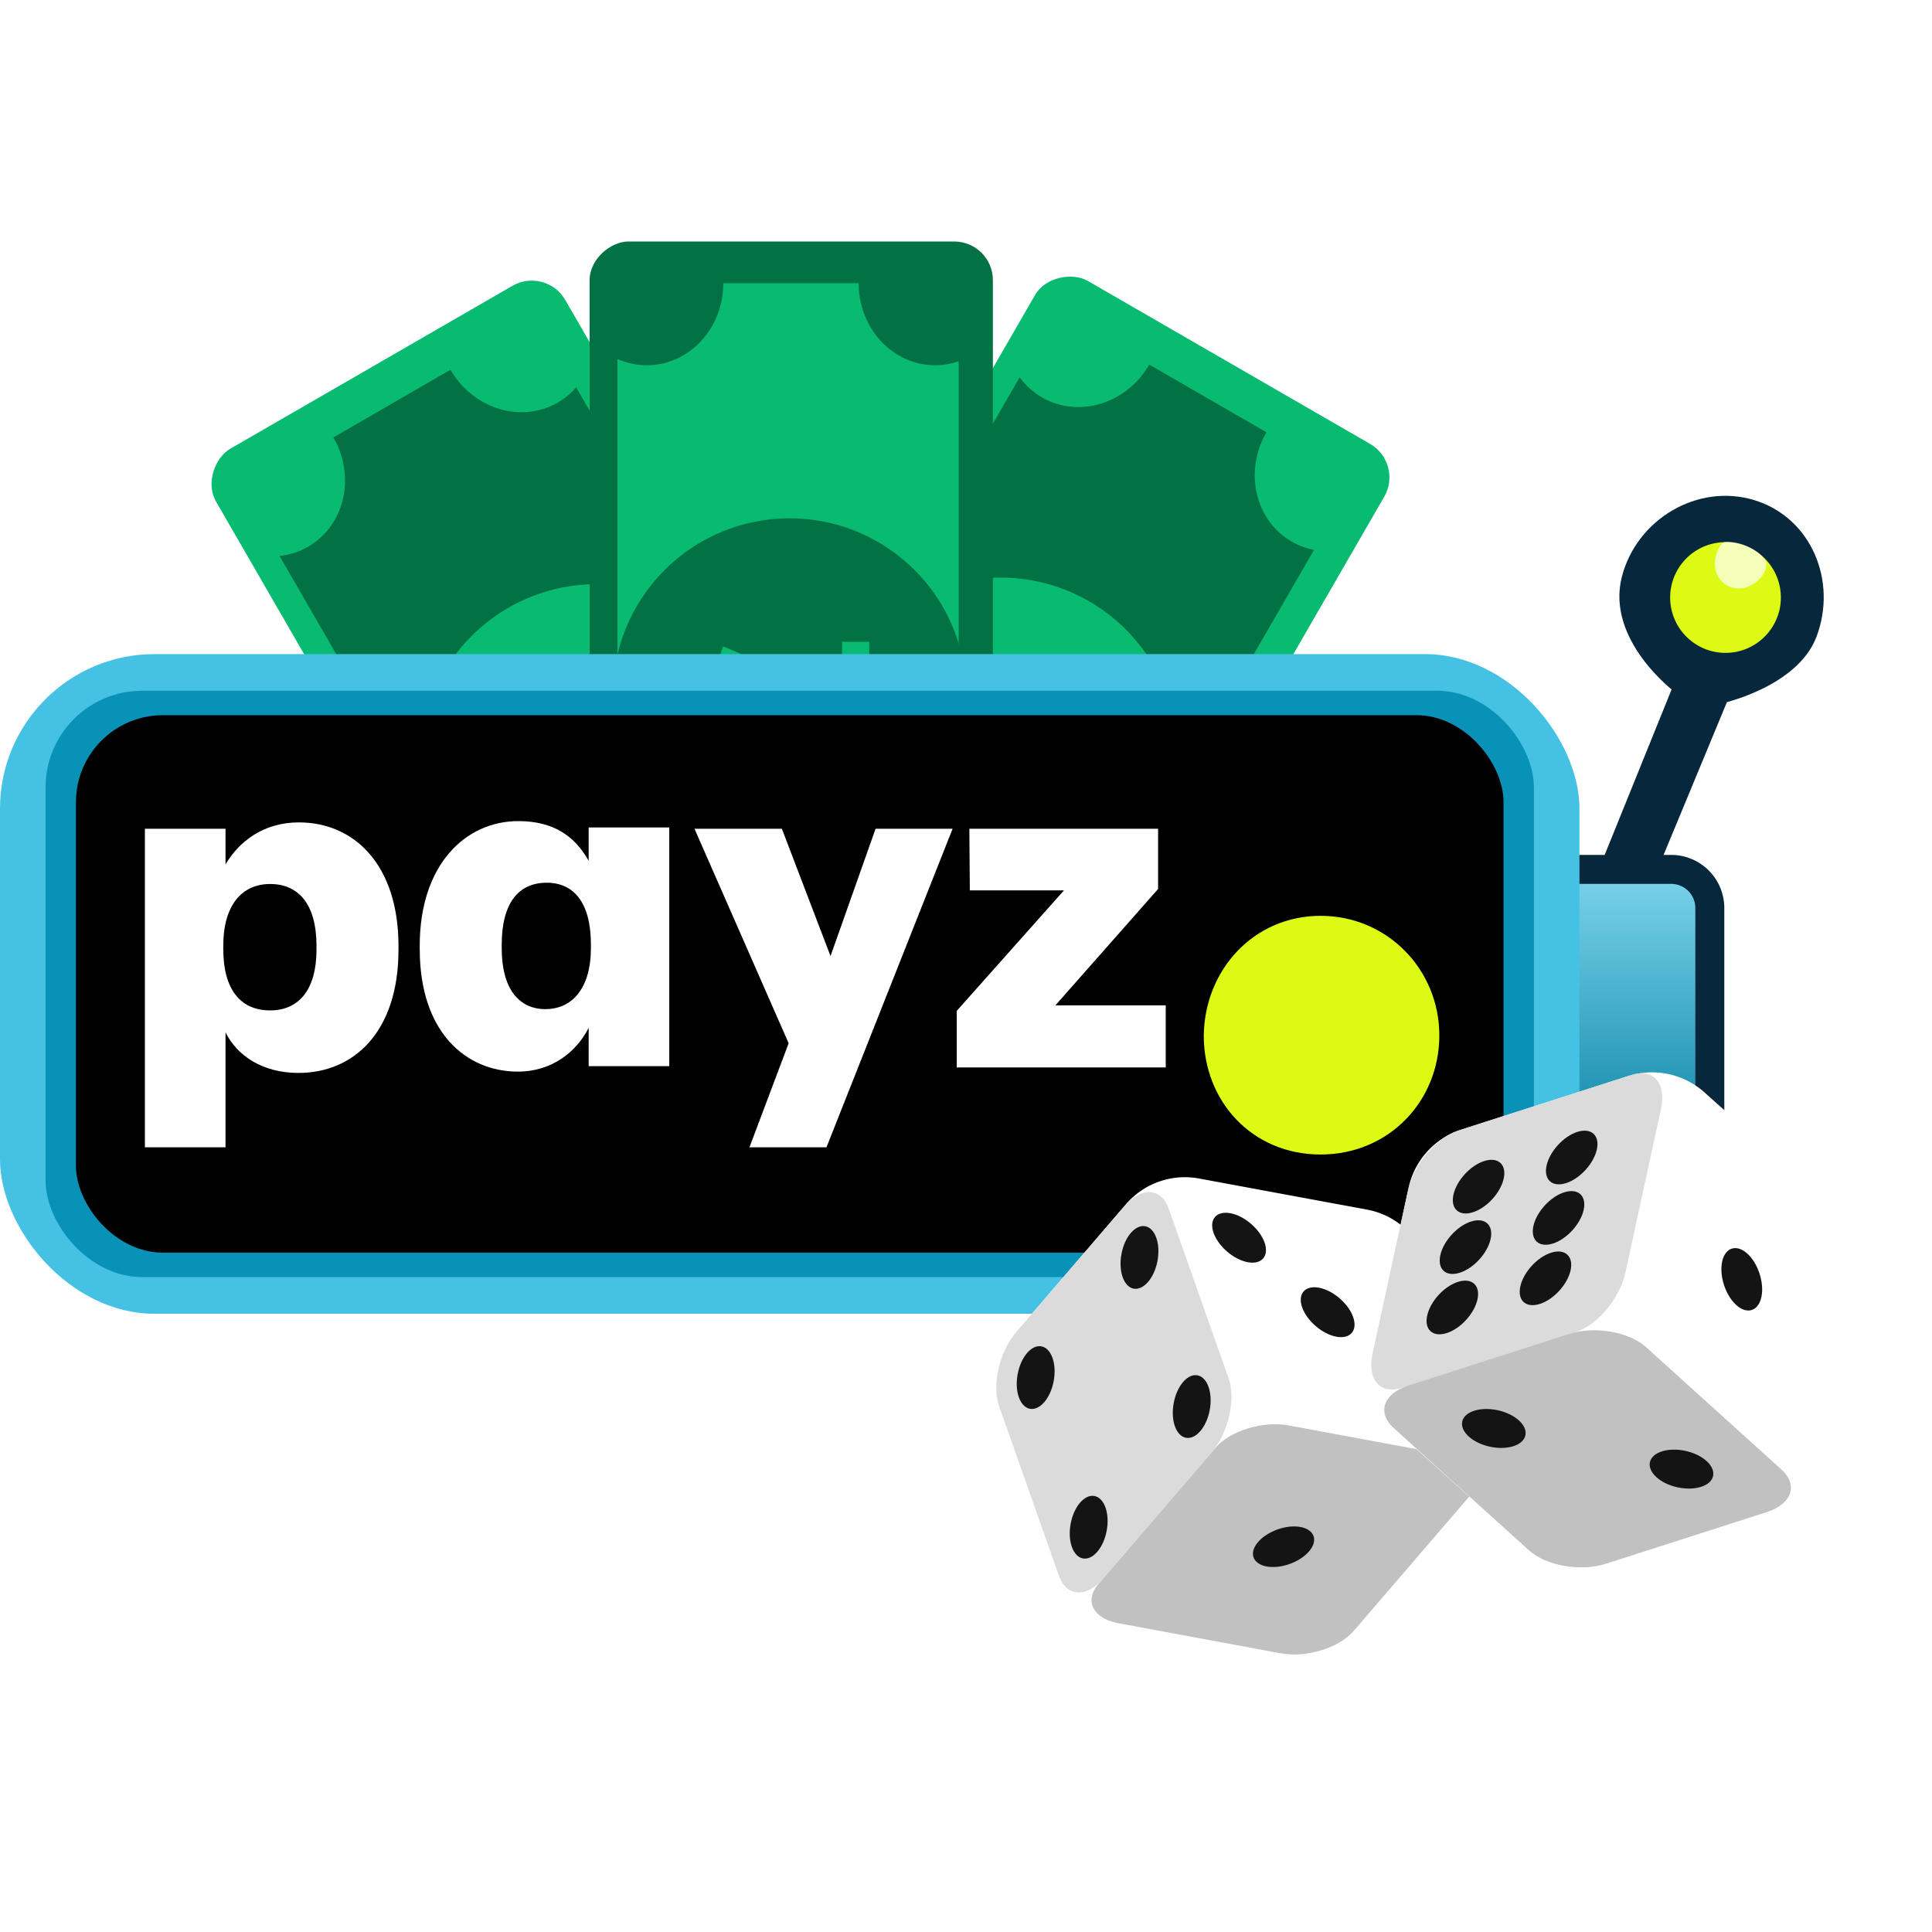
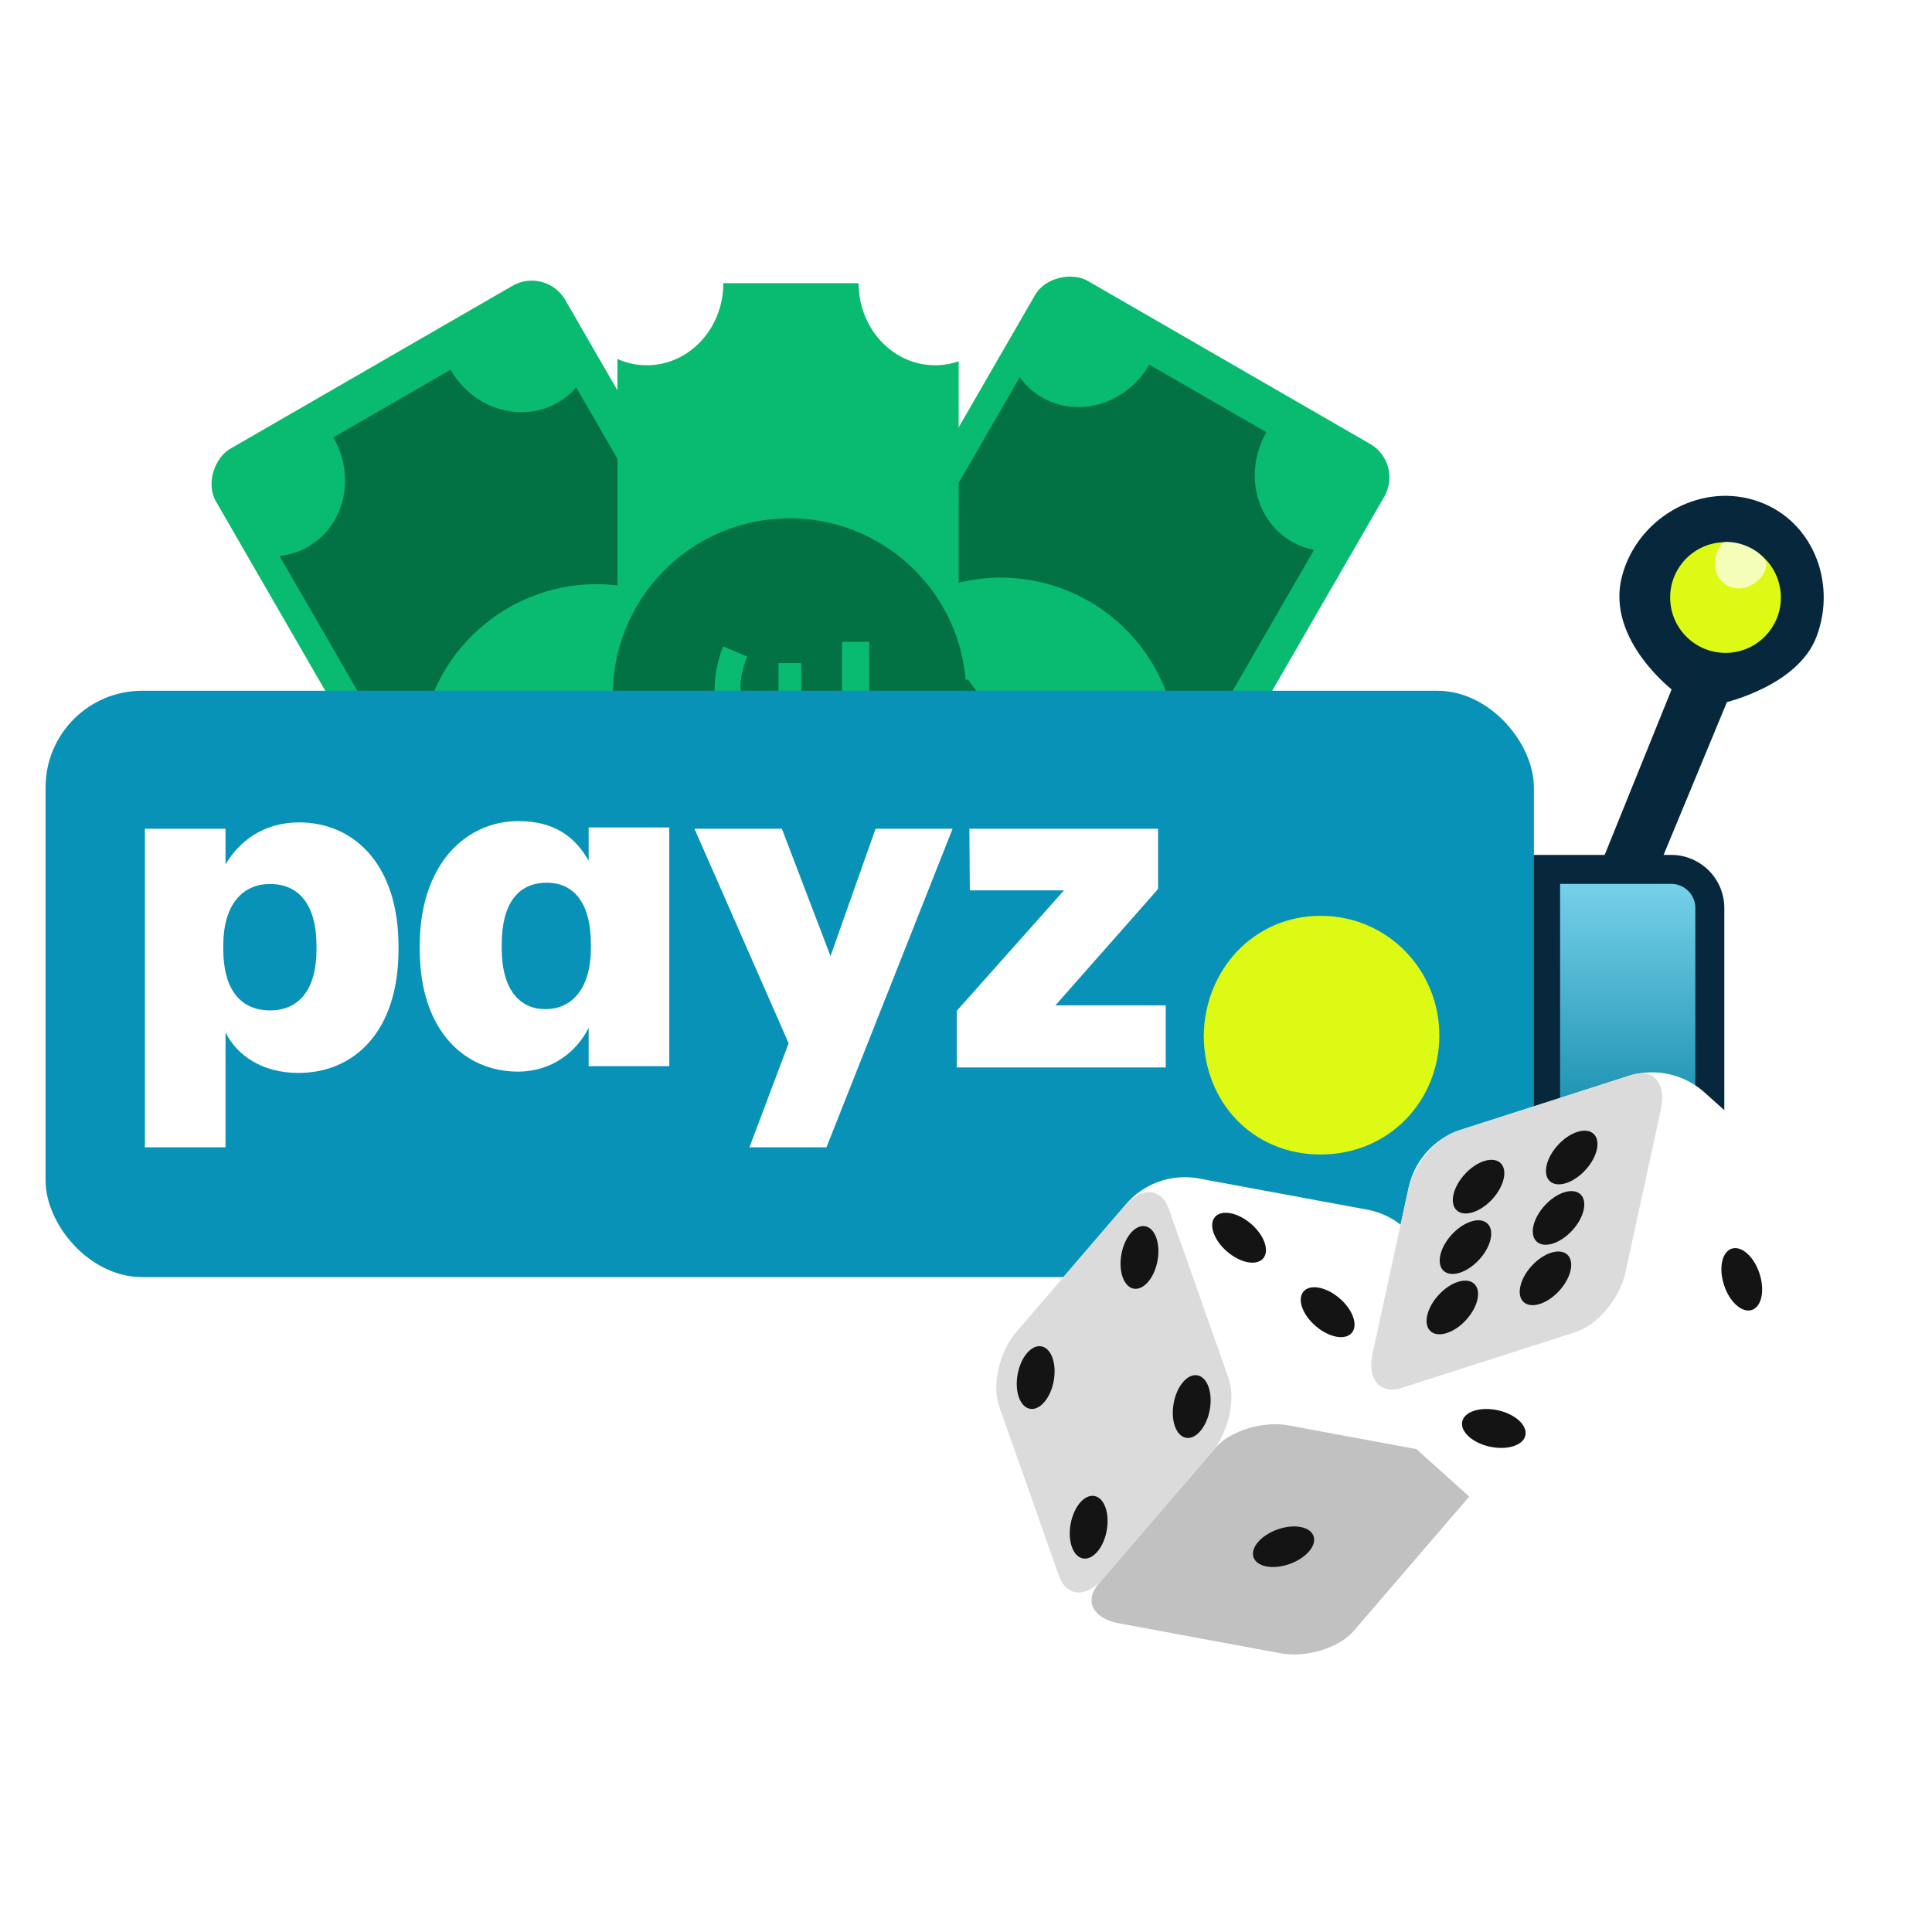
<svg xmlns="http://www.w3.org/2000/svg" width="200" height="200" fill="none">
  <g clip-path="url(#a)">
    <rect x="62.364" y="108.111" width="93.564" height="41.744" rx="4" transform="rotate(-60 62.364 108.111)" fill="#09BA71" />
    <path d="M105.559 39.052a7.438 7.438 0 002.312 2.087c3.786 2.186 8.756.665 11.101-3.397l12.131 7.004c-2.344 4.062-1.176 9.127 2.611 11.313a7.42 7.42 0 002.314.862l-34.381 59.551a7.43 7.43 0 00-1.904-1.574c-3.668-2.118-8.448-.757-10.876 3.023l-.227.374-12.13-7.003c2.345-4.062 1.177-9.128-2.61-11.314a7.43 7.43 0 00-2.963-.958l34.622-59.968z" fill="#027244" />
    <path d="M97.025 61.015c9.433-3.629 20.022 1.077 23.651 10.51 3.629 9.433-1.076 20.022-10.51 23.651-9.433 3.63-20.022-1.076-23.651-10.51-3.63-9.433 1.076-20.022 10.51-23.651z" fill="#09BA71" />
    <path d="M97.171 73.706c.422-.73.897-1.377 1.425-1.938a11.952 11.952 0 011.567-1.477l1.616 2.151c-.444.357-.85.736-1.217 1.137-.381.394-.692.8-.934 1.22-.25.433-.348.882-.293 1.347.05.444.375.839.974 1.185l1.799 1.039 2.145-3.715 2.048 1.183-2.145 3.714 1.34.773c.447.258.78.55 1 .876.221.325.36.658.419.999.045.333.055.655.03.965l4.113-7.125 2.43 1.403-6 10.393-2.315-1.337c.065-.468.083-.881.053-1.242a2.075 2.075 0 00-.376-1.028c-.22-.326-.573-.629-1.058-.909l-1.358-.784-1.02 1.766-2.048-1.183 1.02-1.766-1.818-1.05c-.945-.544-1.584-1.175-1.919-1.892a3.838 3.838 0 01-.342-2.281c.115-.818.403-1.626.864-2.424z" fill="#027244" />
    <rect x="67.145" y="129.488" width="93.564" height="41.744" rx="4" transform="rotate(-120 67.145 129.488)" fill="#09BA71" />
    <path d="M28.936 57.55a7.43 7.43 0 002.963-.958c3.786-2.186 4.954-7.25 2.61-11.312l12.13-7.004c2.346 4.061 7.316 5.582 11.103 3.396a7.42 7.42 0 001.903-1.574l34.382 59.551a7.42 7.42 0 00-2.315.862c-3.668 2.118-4.88 6.938-2.82 10.93l.21.384-12.13 7.003c-2.345-4.062-7.316-5.583-11.102-3.397a7.438 7.438 0 00-2.311 2.088L28.936 57.551z" fill="#027244" />
    <path d="M43.689 75.923c1.574-9.984 10.944-16.802 20.928-15.227C74.6 62.27 81.418 71.639 79.844 81.623c-1.574 9.984-10.943 16.802-20.927 15.228-9.984-1.574-16.802-10.944-15.228-20.928z" fill="#09BA71" />
    <path d="M54.753 82.142a10.399 10.399 0 01-.966-2.203 11.931 11.931 0 01-.495-2.096l2.67-.324c.088.563.213 1.105.377 1.623.15.527.347 1 .59 1.42.25.432.589.741 1.019.926.41.179.914.095 1.514-.251l1.799-1.039-2.145-3.714 2.048-1.183 2.144 3.715 1.34-.774c.447-.258.866-.4 1.258-.428a2.55 2.55 0 011.075.137c.311.127.595.279.85.456l-4.113-7.124 2.43-1.404 6 10.393-2.315 1.337a5.633 5.633 0 00-1.049-.667 2.082 2.082 0 00-1.079-.189c-.392.028-.83.182-1.315.462l-1.359.784 1.02 1.766-2.048 1.183-1.02-1.766-1.818 1.05c-.944.544-1.81.783-2.598.715a3.837 3.837 0 01-2.147-.845c-.65-.508-1.206-1.162-1.667-1.96z" fill="#027244" />
    <g filter="url(#b)">
-       <rect x="61.038" y="115.564" width="93.564" height="41.744" rx="4" transform="rotate(-90 61.038 115.564)" fill="#027244" />
      <path d="M63.917 34.16c.938.419 1.966.65 3.045.65 4.372 0 7.916-3.801 7.916-8.491h14.008c0 4.69 3.545 8.492 7.917 8.492a7.42 7.42 0 002.436-.411v68.763a7.418 7.418 0 00-2.436-.411c-4.236 0-7.695 3.569-7.907 8.056l-.01.437H74.879c0-4.69-3.544-8.493-7.917-8.493-1.079 0-2.107.233-3.045.653V34.159z" fill="#09BA71" />
      <path d="M67.507 57.447c6.355-7.86 17.879-9.079 25.738-2.724 7.859 6.355 9.079 17.879 2.724 25.738-6.355 7.86-17.879 9.079-25.738 2.724-7.86-6.356-9.079-17.879-2.724-25.738z" fill="#027244" />
      <path d="M73.98 68.365c0-.844.088-1.641.265-2.391.162-.766.368-1.453.619-2.063l2.475 1.055a10.973 10.973 0 00-.486 1.594 6.29 6.29 0 00-.2 1.523c0 .5.14.938.42 1.313.266.36.745.539 1.437.539h2.077v-4.29h2.365v4.29h1.547c.516 0 .95.086 1.304.258.353.172.64.39.862.656.206.266.375.539.508.82v-8.226h2.807v12h-2.674a5.635 5.635 0 00-.575-1.102 2.082 2.082 0 00-.84-.703c-.353-.172-.81-.258-1.37-.258h-1.569v2.04h-2.365v-2.04h-2.1c-1.09 0-1.959-.226-2.607-.68a3.838 3.838 0 01-1.436-1.804c-.31-.766-.464-1.61-.464-2.531z" fill="#09BA71" />
    </g>
    <g filter="url(#c)">
      <path d="M160 90h13a4 4 0 014 4v24a4 4 0 01-4 4h-13V90z" fill="url(#d)" stroke="#07273D" stroke-width="3" />
-       <rect y="67.712" width="163.505" height="68.288" rx="16" fill="#45C1E3" />
      <rect x="4.717" y="71.506" width="154.072" height="60.7" rx="10" fill="#0992B8" />
-       <rect x="7.861" y="74.035" width="147.784" height="55.642" rx="9" fill="#000" />
      <path d="M173.647 71.214l-7.345 18.157 5.104-.226 7-16.888s7.335-1.685 9.166-6.51c2.091-5.512-.502-11.813-6.151-13.507-5.577-1.673-11.554 1.916-13.032 7.548-1.64 6.246 5.258 11.426 5.258 11.426z" fill="#07273D" stroke="#07273D" />
      <circle cx="178.624" cy="61.855" r="5.731" transform="rotate(-4.733 178.624 61.855)" fill="#DCFA14" />
      <path opacity=".7" d="M182.841 58.22c.112 1.352-1.302 2.572-2.653 2.684a2.457 2.457 0 01-2.651-2.245c-.112-1.352.613-2.515 1.021-2.549 1.632-.135 3.773.92 4.283 2.11z" fill="#fff" />
      <path d="M124.612 107.186c.098-6.804 5.184-12.38 12.096-12.38S149 100.382 149 107.186c0 6.804-5.233 12.329-12.292 12.329-7.06 0-12.096-5.473-12.096-12.329z" fill="#DCFA14" />
      <path d="M32.764 98.314v-.378c0-4.347-1.865-6.424-4.802-6.424-2.937 0-4.848 2.22-4.848 6.376v.378c0 4.204 1.818 6.331 4.848 6.331s4.802-2.219 4.802-6.283zm-1.818-13.18c5.688 0 10.305 4.346 10.305 12.802v.378c0 8.503-4.617 12.755-10.352 12.755-3.683 0-6.34-1.747-7.553-4.205v11.905H15V85.794h8.346v3.684c1.398-2.36 3.917-4.344 7.6-4.344zM61.17 98.133v-.378c0-4.3-1.771-6.376-4.57-6.376-2.937 0-4.663 2.124-4.663 6.423v.378c0 4.157 1.771 6.284 4.523 6.284 2.751 0 4.71-2.125 4.71-6.331zm-17.72.142v-.378C43.453 89.487 48.207 85 53.663 85c3.683 0 5.876 1.606 7.274 4.11v-3.45h8.346v24.707h-8.346v-3.969c-1.26 2.505-3.823 4.535-7.32 4.535-5.41 0-10.164-4.109-10.164-12.66M85.975 98.974l4.663-13.18h7.974l-13.056 32.974h-7.974l4.058-10.77-9.746-22.204h9.045l5.036 13.18zM99.043 110.501v-5.856l11.097-12.472h-9.744l-.047-6.379h19.535v6.236l-10.631 12.047h11.424v6.424H99.042z" fill="#fff" />
    </g>
    <path d="M109.444 162.788l-5.91-16.865a7.978 7.978 0 011.477-7.818l11.554-13.451a8.042 8.042 0 017.543-2.658l17.419 3.226a7.979 7.979 0 016.081 5.216l5.853 16.802a7.956 7.956 0 01-1.486 7.804l-11.602 13.497a8.043 8.043 0 01-7.544 2.658l-17.321-3.214a7.967 7.967 0 01-6.071-5.201l.007.004z" fill="#fff" />
    <path d="M140.136 168.834l12.091-14.064c1.523-1.767.607-3.609-2.046-4.098l-16.795-3.114c-2.653-.489-6.038.549-7.562 2.316l-12.09 14.063c-1.524 1.767-.607 3.61 2.046 4.099l16.795 3.114c2.653.488 6.038-.549 7.561-2.316z" fill="#C1C1C1" />
    <path d="M127.181 142.673l-6.183-17.522c-.78-2.206-2.838-2.334-4.604-.278l-11.175 12.998c-1.766 2.056-2.565 5.512-1.785 7.717l6.183 17.523c.781 2.206 2.838 2.334 4.604.278l11.175-12.998c1.766-2.056 2.565-5.512 1.785-7.718z" fill="#DBDBDB" />
    <path d="M117.352 133.398c1.028.197 2.137-1.092 2.471-2.869.332-1.788-.237-3.392-1.265-3.588-1.028-.197-2.137 1.092-2.465 2.873-.331 1.788.237 3.392 1.266 3.589l-.007-.005zM112.1 161.328c1.028.197 2.137-1.092 2.464-2.873.332-1.788-.237-3.392-1.265-3.589-1.028-.196-2.137 1.093-2.465 2.874-.331 1.788.237 3.392 1.266 3.588zM106.613 145.837c1.029.196 2.138-1.093 2.465-2.874.331-1.788-.237-3.391-1.265-3.588-1.029-.196-2.138 1.093-2.465 2.874-.332 1.788.237 3.391 1.265 3.588zM122.766 148.837c1.029.196 2.137-1.093 2.465-2.874.331-1.788-.237-3.392-1.265-3.588-1.029-.197-2.138 1.092-2.465 2.873-.332 1.788.237 3.392 1.265 3.589zM134.63 158.075c1.459.268 1.848 1.403.877 2.529-.972 1.126-2.938 1.829-4.393 1.554-1.455-.275-1.849-1.403-.877-2.529.971-1.126 2.938-1.829 4.393-1.554zM138.334 138.375c1.459.268 2.235-.645 1.74-2.044-.495-1.398-2.078-2.754-3.533-3.029-1.459-.268-2.234.646-1.74 2.044.495 1.398 2.078 2.754 3.533 3.029zM147.43 146.411c1.459.268 2.234-.646 1.739-2.044-.494-1.398-2.077-2.754-3.532-3.029-1.459-.268-2.235.645-1.74 2.043.495 1.399 2.078 2.755 3.533 3.03zM129.165 130.664c1.459.268 2.235-.645 1.74-2.043-.495-1.399-2.078-2.755-3.533-3.03-1.459-.268-2.234.646-1.74 2.044.495 1.398 2.078 2.754 3.533 3.029z" fill="#141414" />
    <g filter="url(#e)">
      <path d="M146.452 145.222l13.518 12.159a8.133 8.133 0 007.93 1.692l17.172-5.508a8.127 8.127 0 005.463-6.002l3.823-17.551a8.079 8.079 0 00-2.505-7.738l-13.478-12.085a8.144 8.144 0 00-7.916-1.683l-17.244 5.531a8.123 8.123 0 00-5.464 6.002l-3.795 17.461a8.07 8.07 0 002.496 7.722z" fill="#fff" />
      <path d="M152.847 114.154l17.974-5.77c2.264-.727 3.628.852 3.05 3.528l-3.68 16.93c-.579 2.676-2.89 5.432-5.154 6.159l-17.974 5.77c-2.264.727-3.629-.852-3.05-3.528l3.68-16.93c.578-2.676 2.889-5.432 5.154-6.159z" fill="#DBDBDB" />
      <path d="M160.667 124.02c.317-1.457 1.738-3.022 3.177-3.483 1.439-.462 2.347.349 2.026 1.814-.317 1.457-1.738 3.022-3.177 3.483-1.439.461-2.347-.35-2.026-1.814zM151.031 127.042c.317-1.458 1.739-3.023 3.178-3.484 1.439-.461 2.347.35 2.026 1.814-.317 1.457-1.739 3.022-3.178 3.483-1.439.462-2.347-.349-2.026-1.813zM162.03 117.765c.317-1.457 1.739-3.022 3.178-3.484 1.439-.461 2.347.35 2.026 1.814-.317 1.457-1.739 3.022-3.178 3.484-1.439.461-2.347-.35-2.026-1.814zM152.389 120.782c.317-1.457 1.738-3.022 3.177-3.483 1.439-.462 2.347.349 2.026 1.813-.317 1.458-1.738 3.022-3.177 3.484-1.439.461-2.347-.35-2.026-1.814zM159.314 130.273c.316-1.457 1.738-3.022 3.177-3.484 1.439-.461 2.347.35 2.026 1.814-.321 1.464-1.739 3.022-3.178 3.484-1.438.461-2.347-.35-2.025-1.814zM149.672 133.29c.317-1.458 1.739-3.022 3.178-3.484 1.439-.461 2.347.35 2.026 1.814-.322 1.464-1.739 3.022-3.178 3.483-1.439.462-2.347-.349-2.026-1.813z" fill="#141414" />
-       <path d="M172.321 136.556l14.027 12.678c1.763 1.598 1.072 3.578-1.556 4.416l-16.608 5.33c-2.621.842-6.185.226-7.953-1.365l-14.027-12.678c-1.763-1.598-1.072-3.578 1.556-4.416l16.608-5.33c2.621-.842 6.186-.226 7.953 1.365z" fill="#C1C1C1" />
-       <path d="M153.297 144.272c.217-1.042 1.863-1.567 3.669-1.181 1.805.387 3.091 1.555 2.873 2.597-.217 1.042-1.863 1.567-3.668 1.181-1.806-.386-3.092-1.554-2.874-2.597zM172.725 148.479c.218-1.042 1.864-1.567 3.669-1.181 1.806.387 3.092 1.555 2.874 2.597-.217 1.042-1.863 1.567-3.669 1.181-1.805-.386-3.091-1.554-2.874-2.597zM180.206 127.702c.321-1.464 1.487-1.835 2.607-.821 1.121 1.014 1.769 3.026 1.454 4.495-.314 1.468-1.487 1.835-2.607.821-1.121-1.014-1.769-3.026-1.454-4.495z" fill="#141414" />
+       <path d="M153.297 144.272c.217-1.042 1.863-1.567 3.669-1.181 1.805.387 3.091 1.555 2.873 2.597-.217 1.042-1.863 1.567-3.668 1.181-1.806-.386-3.092-1.554-2.874-2.597zM172.725 148.479zM180.206 127.702c.321-1.464 1.487-1.835 2.607-.821 1.121 1.014 1.769 3.026 1.454 4.495-.314 1.468-1.487 1.835-2.607.821-1.121-1.014-1.769-3.026-1.454-4.495z" fill="#141414" />
    </g>
  </g>
  <defs>
    <filter id="b" x="59.109" y="22" width="45.602" height="98.493" filterUnits="userSpaceOnUse" color-interpolation-filters="sRGB">
      <feFlood flood-opacity="0" result="BackgroundImageFix" />
      <feColorMatrix in="SourceAlpha" values="0 0 0 0 0 0 0 0 0 0 0 0 0 0 0 0 0 0 127 0" result="hardAlpha" />
      <feOffset dy="3" />
      <feGaussianBlur stdDeviation=".965" />
      <feComposite in2="hardAlpha" operator="out" />
      <feColorMatrix values="0 0 0 0 0 0 0 0 0 0 0 0 0 0 0 0 0 0 0.25 0" />
      <feBlend in2="BackgroundImageFix" result="effect1_dropShadow_264_258" />
      <feBlend in="SourceGraphic" in2="effect1_dropShadow_264_258" result="shape" />
    </filter>
    <filter id="c" x="-4" y="47.326" width="196.79" height="92.674" filterUnits="userSpaceOnUse" color-interpolation-filters="sRGB">
      <feFlood flood-opacity="0" result="BackgroundImageFix" />
      <feColorMatrix in="SourceAlpha" values="0 0 0 0 0 0 0 0 0 0 0 0 0 0 0 0 0 0 127 0" result="hardAlpha" />
      <feOffset />
      <feGaussianBlur stdDeviation="2" />
      <feComposite in2="hardAlpha" operator="out" />
      <feColorMatrix values="0 0 0 0 0 0 0 0 0 0 0 0 0 0 0 0 0 0 0.35 0" />
      <feBlend in2="BackgroundImageFix" result="effect1_dropShadow_264_258" />
      <feBlend in="SourceGraphic" in2="effect1_dropShadow_264_258" result="shape" />
    </filter>
    <filter id="e" x="139.913" y="108.117" width="54.63" height="56.172" filterUnits="userSpaceOnUse" color-interpolation-filters="sRGB">
      <feFlood flood-opacity="0" result="BackgroundImageFix" />
      <feColorMatrix in="SourceAlpha" values="0 0 0 0 0 0 0 0 0 0 0 0 0 0 0 0 0 0 127 0" result="hardAlpha" />
      <feOffset dx="-1.929" dy="2.894" />
      <feGaussianBlur stdDeviation=".965" />
      <feComposite in2="hardAlpha" operator="out" />
      <feColorMatrix values="0 0 0 0 0 0 0 0 0 0 0 0 0 0 0 0 0 0 0.25 0" />
      <feBlend in2="BackgroundImageFix" result="effect1_dropShadow_264_258" />
      <feBlend in="SourceGraphic" in2="effect1_dropShadow_264_258" result="shape" />
    </filter>
    <linearGradient id="d" x1="168.5" y1="90" x2="168.5" y2="122" gradientUnits="userSpaceOnUse">
      <stop stop-color="#7CD4ED" />
      <stop offset="1" stop-color="#017EA0" />
    </linearGradient>
    <clipPath id="a">
      <path fill="#fff" d="M0 0H200V200H0z" />
    </clipPath>
  </defs>
</svg>